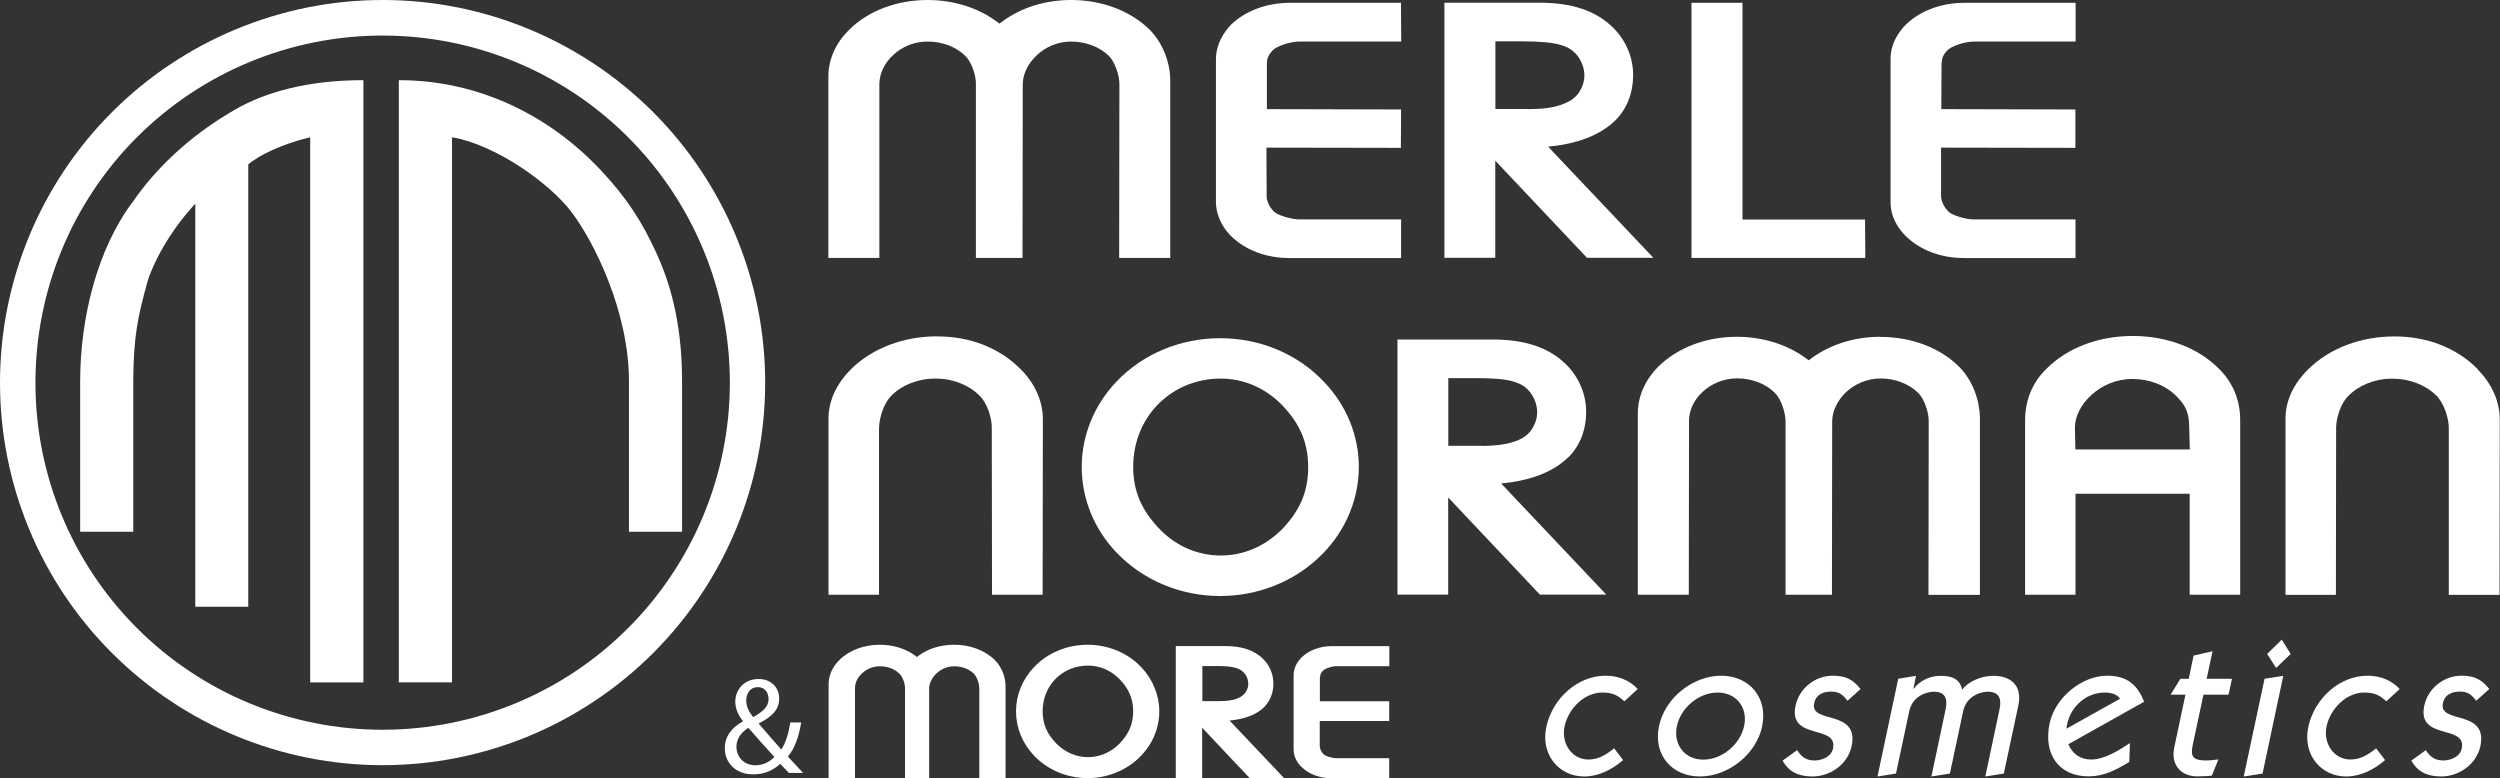
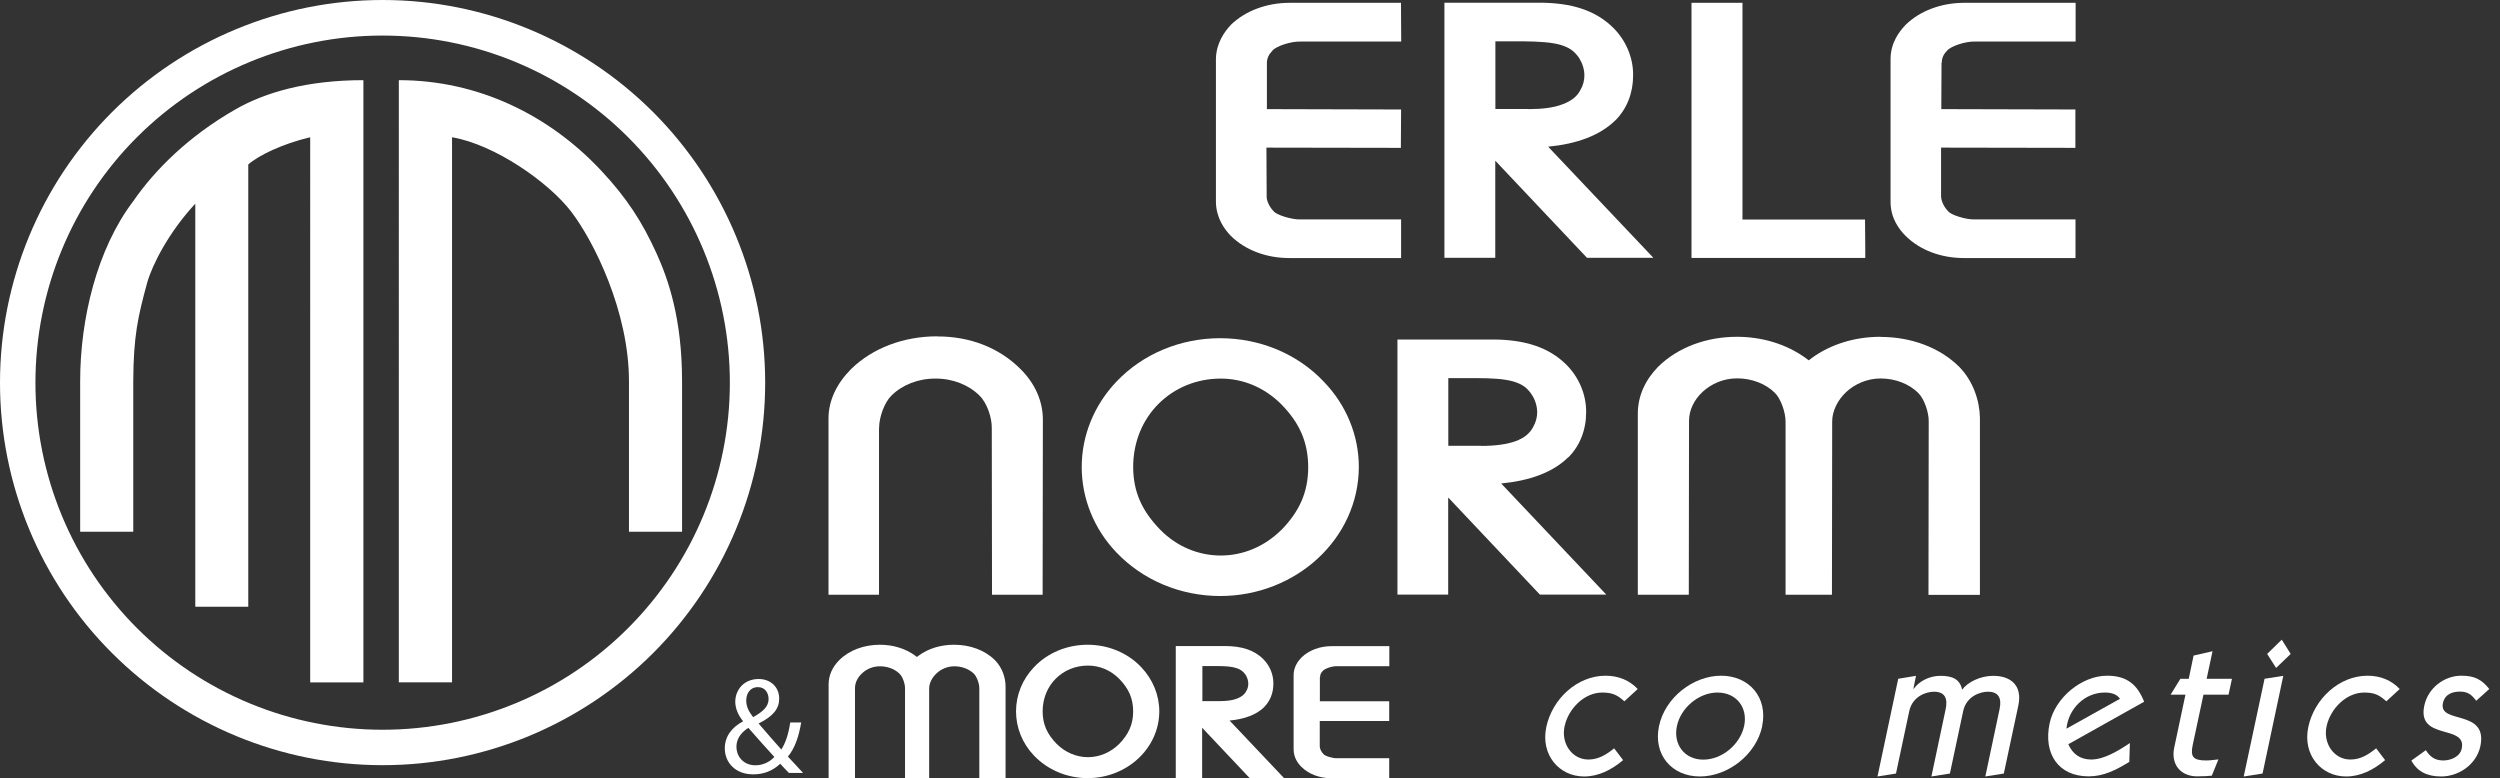
<svg xmlns="http://www.w3.org/2000/svg" id="a" viewBox="0 0 212.37 66.1">
  <rect x="0" y="0" width="212.37" height="66.1" fill="#333333" stroke="none" />
  <path d="m32.5,65c-8.62,0-16.88-3.43-22.98-9.52C3.42,49.39,0,41.13,0,32.51S3.42,15.62,9.52,9.52C15.62,3.43,23.88,0,32.5,0s16.88,3.43,22.98,9.52c6.09,6.1,9.52,14.36,9.52,22.99s-3.43,16.88-9.52,22.97c-6.1,6.09-14.36,9.52-22.98,9.52m-20.86-11.64c5.53,5.53,13.04,8.63,20.86,8.63s15.32-3.1,20.85-8.63c5.53-5.53,8.65-13.03,8.65-20.85s-3.11-15.32-8.65-20.86c-5.53-5.53-13.03-8.63-20.85-8.63s-15.32,3.1-20.86,8.63c-5.53,5.53-8.63,13.03-8.63,20.86s3.1,15.32,8.63,20.85M33.88,6.81c6.74,0,12.75,2.96,17.15,7.64,2.28,2.43,3.54,4.45,4.73,7.05.99,2.18,2.18,5.52,2.18,10.89v12.78h-4.51v-12.78c0-5.92-2.98-11.89-4.9-14.4-1.92-2.52-6.52-5.72-10.13-6.33v46.3h-4.52V6.81Zm-3.01,0v51.16h-4.52V11.66c-2.35.55-4.4,1.55-5.26,2.31v37.57h-4.5V17.3c-2.26,2.44-3.64,5.16-4.08,6.69-.79,2.89-1.17,4.54-1.19,8.4v12.78h-4.51v-12.78c0-5.27,1.41-11.22,4.51-15.3,1.85-2.68,4.71-5.52,8.65-7.78,2.55-1.47,6.13-2.5,10.91-2.5" style="fill:#fff; fill-rule:evenodd;" />
  <g>
    <path d="m137.21,10.24c1-1,1.52-2.35,1.52-3.83h0v-.07c0-1.46-.61-2.89-1.65-3.94-1.52-1.53-3.6-2.17-6.33-2.17h-8.05v21.67h4.32v-8.25l7.79,8.25h5.64l-8.94-9.44c2.41-.23,4.39-.94,5.7-2.23m-7.39-.97h-2.79V3.51h2.33c1.41.01,2.47.09,3.2.3.75.23,1.16.51,1.58,1.11.29.47.45.98.45,1.48,0,.42-.1.85-.34,1.25-.29.56-.77.93-1.52,1.21-.74.29-1.72.41-2.89.41h0Z" style="fill:#fff;" />
    <polygon points="148.02 18.65 148.02 .24 143.69 .24 143.69 21.91 158.45 21.91 158.45 21.07 158.43 18.65 148.02 18.65" style="fill:#fff;" />
    <path d="m107.62,5.33c.01-.37.15-.69.47-1.03.33-.39,1.59-.8,2.4-.77h8.54l-.02-3.29h-9.51c-1.89.01-3.71.67-4.94,1.87-.54.58-1.25,1.55-1.27,2.9v12.15c.02,1.36.73,2.33,1.27,2.88,1.23,1.22,3.05,1.88,4.94,1.88h9.52v-3.28h-8.53c-.76.03-2.07-.39-2.29-.69-.37-.36-.62-.93-.6-1.28l-.02-4.13,11.42.02.02-3.26-11.4-.03v-3.94Z" style="fill:#fff;" />
-     <path d="m91,0c-2.18,0-4.22.63-5.82,1.8l-.28.2-.28-.2c-1.6-1.17-3.66-1.8-5.82-1.8-2.59,0-5.03.9-6.68,2.54-1.12,1.11-1.75,2.49-1.75,3.96v15.41h4.33V7.13c.01-.88.43-1.78,1.18-2.46.73-.69,1.75-1.14,2.92-1.14,1.28,0,2.45.47,3.2,1.22.54.51.93,1.69.9,2.44v14.72h3.96l.02-14.72c0-.87.43-1.8,1.2-2.5.73-.7,1.77-1.16,2.92-1.16,1.26,0,2.43.47,3.2,1.22.51.51.91,1.68.89,2.44l-.02,14.72h4.34V6.84c0-1.45-.57-3.11-1.73-4.3-1.67-1.64-4.08-2.54-6.69-2.54" style="fill:#fff;" />
    <path d="m164.95,5.33c0-.37.12-.69.45-1.03.34-.39,1.58-.8,2.37-.77h8.55V.24h-9.52c-1.88.01-3.7.67-4.92,1.87-.56.58-1.28,1.55-1.28,2.9v12.15c0,1.36.72,2.33,1.28,2.88,1.22,1.22,3.04,1.88,4.92,1.88h9.51v-3.28h-8.55c-.75.03-2.06-.39-2.26-.69-.38-.36-.61-.93-.61-1.28v-4.13l11.41.02v-3.26s-11.39-.03-11.39-.03l.02-3.94Z" style="fill:#fff;" />
  </g>
  <g>
-     <path d="m210.47,31.35c-1.81-1.82-4.32-2.78-7.08-2.77-2.85,0-5.49,1-7.29,2.77-1.26,1.23-1.96,2.69-1.95,4.24v14.94h4.28l.02-14.27c.03-.88.44-2.07,1.06-2.65.88-.89,2.24-1.45,3.72-1.44,1.47-.01,2.84.55,3.73,1.43.63.61,1.07,1.9,1.06,2.78v14.15h4.31v-.85s.02-13.99.02-13.99c.01-1.61-.69-3.12-1.9-4.33" style="fill:#fff;" />
    <path d="m79.61,28.57c-2.85,0-5.49,1-7.3,2.77-1.23,1.23-1.94,2.69-1.93,4.24v14.94h4.29v-14.15s.01,0,.01,0v-.1c.02-.86.45-2.09,1.05-2.67.89-.89,2.26-1.45,3.74-1.44,1.47-.01,2.84.55,3.72,1.43.65.61,1.08,1.9,1.06,2.78l.02,14.15h4.3v-.85l.02-13.99c.01-1.61-.68-3.12-1.9-4.33-1.82-1.82-4.31-2.78-7.07-2.77" style="fill:#fff;" />
    <path d="m159.74,28.61c-2.17,0-4.22.63-5.83,1.8l-.26.2-.27-.2c-1.62-1.17-3.67-1.8-5.83-1.8-2.6,0-5.02.9-6.69,2.54-1.09,1.11-1.73,2.49-1.73,3.96v15.41s4.33,0,4.33,0l.02-14.78c0-.88.42-1.78,1.16-2.46.74-.68,1.77-1.14,2.92-1.14,1.27,0,2.44.47,3.2,1.22.53.51.92,1.69.92,2.44v14.72h3.94l.02-14.72c0-.87.45-1.8,1.18-2.49.75-.7,1.8-1.16,2.93-1.16,1.27,0,2.43.47,3.19,1.22.53.51.92,1.69.9,2.44l-.02,14.72h4.37v-15.07c-.03-1.45-.59-3.11-1.76-4.3-1.65-1.64-4.08-2.54-6.68-2.54" style="fill:#fff;" />
-     <path d="m181.17,28.54c-2.86,0-5.53.98-7.33,2.79-1.19,1.15-1.81,2.67-1.81,4.36v14.83h4.28v-8.58h9.7v8.58h4.29v-14.83c0-1.69-.62-3.2-1.8-4.36-1.79-1.81-4.47-2.79-7.33-2.79m-4.87,9.64l-.04-1.86c0-.94.52-1.99,1.43-2.79.88-.81,2.13-1.34,3.44-1.34,1.47,0,2.82.54,3.69,1.4.44.44.7.76.86,1.13.18.39.29.85.29,1.61l.05,1.85h-9.71Z" style="fill:#fff;" />
    <path d="m103.65,28.73c-3.36,0-6.57,1.32-8.82,3.7-1.89,1.99-2.94,4.57-2.94,7.24s1.04,5.26,2.94,7.25c2.24,2.36,5.45,3.71,8.82,3.71,6.44,0,11.76-4.86,11.78-10.96,0-2.68-1.06-5.26-2.97-7.24-2.24-2.38-5.45-3.7-8.81-3.7m5.2,16.28h0c-1.42,1.41-3.24,2.18-5.15,2.18s-3.74-.77-5.13-2.18c-1.52-1.56-2.3-3.17-2.31-5.33,0-4.35,3.31-7.52,7.44-7.52,1.91,0,3.72.76,5.15,2.19,1.51,1.54,2.27,3.16,2.28,5.34-.01,2.17-.77,3.77-2.28,5.33" style="fill:#fff;" />
    <path d="m133.23,38.85c1-1,1.52-2.37,1.51-3.88h0c0-1.46-.6-2.89-1.65-3.96-1.53-1.53-3.59-2.17-6.34-2.17h-8.04v21.67h4.31v-8.25l7.79,8.25h5.64l-8.93-9.44c2.4-.23,4.39-.93,5.7-2.23m-7.41-.97h-2.78v-5.75h2.33c1.4,0,2.46.07,3.21.29.74.23,1.15.51,1.56,1.13.3.46.44.96.45,1.48,0,.42-.11.84-.34,1.25-.29.55-.75.93-1.5,1.21-.75.27-1.75.4-2.91.4h0Z" style="fill:#fff;" />
  </g>
  <g>
    <path d="m107.39,60.06c.52-.52.78-1.22.78-1.98h0v-.04c0-.76-.31-1.5-.85-2.04-.78-.79-1.86-1.12-3.28-1.12h-4.16v11.21h2.24v-4.27l4.03,4.27h2.92l-4.62-4.88c1.25-.12,2.27-.48,2.95-1.15m-3.82-.5h-1.44v-2.98h1.2c.73,0,1.28.04,1.65.16.39.12.6.27.82.58.15.24.23.5.23.76,0,.22-.05.44-.18.64-.15.29-.4.48-.79.63-.38.15-.89.21-1.5.21h0Z" style="fill:#fff;" />
    <path d="m81.04,54.77c-1.13,0-2.18.32-3.01.93l-.14.11-.14-.11c-.83-.61-1.89-.93-3.01-.93-1.34,0-2.6.46-3.45,1.31-.58.58-.9,1.29-.9,2.05v7.97h2.24v-7.64c0-.46.22-.92.61-1.27.38-.36.91-.59,1.51-.59.66,0,1.27.24,1.66.63.28.26.48.88.47,1.26v7.61h2.05v-7.61c0-.45.24-.93.63-1.29.38-.36.92-.6,1.51-.6.65,0,1.26.24,1.66.63.26.26.47.87.46,1.26v7.61s2.23,0,2.23,0v-7.79c0-.75-.29-1.61-.9-2.23-.86-.85-2.11-1.31-3.46-1.31" style="fill:#fff;" />
    <path d="m112.14,57.52c0-.19.06-.36.23-.53.17-.2.82-.42,1.23-.4h4.42v-1.7h-4.93c-.97,0-1.91.35-2.54.97-.29.3-.66.8-.66,1.5v6.29c0,.7.37,1.21.66,1.49.63.63,1.57.97,2.54.97h4.92v-1.7h-4.42c-.39.02-1.07-.2-1.17-.36-.2-.19-.31-.48-.31-.66v-2.14h5.9s0-1.68,0-1.68h-5.89s0-2.05,0-2.05Z" style="fill:#fff;" />
    <path d="m92.39,54.77c-1.74,0-3.4.68-4.56,1.91-.98,1.03-1.52,2.36-1.52,3.75s.54,2.72,1.52,3.75c1.16,1.22,2.82,1.92,4.56,1.92,3.33,0,6.08-2.52,6.09-5.67,0-1.38-.55-2.72-1.53-3.75-1.16-1.23-2.82-1.91-4.56-1.91m2.69,8.42h0c-.74.73-1.68,1.13-2.66,1.13s-1.93-.4-2.66-1.13c-.79-.81-1.19-1.64-1.19-2.76,0-2.25,1.71-3.89,3.85-3.89.99,0,1.93.39,2.66,1.13.78.8,1.18,1.64,1.18,2.76,0,1.12-.4,1.95-1.18,2.76" style="fill:#fff;" />
  </g>
  <g>
    <path d="m137.99,59.58c-.57-.51-.97-.75-1.88-.75-1.54,0-2.88,1.38-3.2,2.86-.32,1.45.62,2.83,2.02,2.83.86,0,1.51-.41,2.19-.95l.76,1c-.99.84-2.11,1.39-3.31,1.39-2.13,0-3.72-1.85-3.21-4.22.51-2.37,2.61-4.34,5.03-4.34,1.11,0,2.05.4,2.73,1.13l-1.14,1.05Z" style="fill:#fff;" />
    <path d="m149.7,61.68c-.51,2.42-2.91,4.28-5.3,4.28s-3.98-1.86-3.47-4.28c.51-2.42,2.9-4.28,5.28-4.28s3.99,1.86,3.48,4.28m-3.79-2.85c-1.59,0-3.12,1.29-3.45,2.85s.65,2.85,2.24,2.85,3.13-1.29,3.47-2.85-.65-2.85-2.26-2.85" style="fill:#fff;" />
-     <path d="m152.65,63.71c.35.54.73.89,1.5.89.6,0,1.42-.3,1.56-1.02.44-2.08-3.82-.64-3.18-3.64.32-1.5,1.69-2.54,3.15-2.54,1.13,0,1.73.33,2.37,1.13l-1.11,1c-.38-.49-.68-.78-1.38-.78-.65,0-1.29.22-1.45.99-.38,1.81,3.86.46,3.18,3.66-.34,1.56-1.85,2.56-3.32,2.56-1.19,0-2.02-.4-2.54-1.35l1.24-.89Z" style="fill:#fff;" />
    <path d="m159.49,65.96l1.76-8.3,1.51-.25-.22,1.1h.03c.43-.61,1.29-1.1,2.26-1.1s1.66.25,1.85,1.18c.46-.64,1.54-1.18,2.64-1.18,1.45,0,2.51.78,2.13,2.54l-1.23,5.76-1.57.25,1.21-5.72c.19-.89-.05-1.48-.99-1.48-.68,0-1.83.4-2.1,1.64l-1.13,5.31-1.57.25,1.21-5.72c.19-.89-.05-1.48-.99-1.48-.68,0-1.83.4-2.1,1.64l-1.13,5.31-1.57.25Z" style="fill:#fff;" />
    <path d="m175.7,63.22c.35.81.99,1.3,1.94,1.3,1.1,0,2.32-.75,3.29-1.4l-.05,1.6c-1.14.7-2.19,1.23-3.45,1.23-2.59,0-3.86-1.94-3.32-4.5.46-2.19,2.74-4.05,4.88-4.05,1.72,0,2.58.78,3.15,2.21l-6.44,3.61Zm4.39-3.86c-.27-.4-.75-.53-1.29-.53-1.73,0-3.1,1.4-3.26,3.07l4.55-2.54Z" style="fill:#fff;" />
    <path d="m189.33,59.01h-2.15l-.91,4.26c-.22,1.02.03,1.33,1.15,1.33.35,0,.7-.06,1.03-.09l-.56,1.38c-.32.03-.59.06-1.24.06-1.42,0-2.26-1.02-1.95-2.46l.95-4.48h-1.26l.83-1.35h.71l.41-1.97,1.61-.37-.5,2.34h2.15l-.29,1.35Z" style="fill:#fff;" />
    <path d="m190.6,65.96l1.77-8.3,1.59-.25-1.76,8.3-1.59.25Zm3.23-11.62l.76,1.21-1.24,1.19-.76-1.19,1.24-1.21Z" style="fill:#fff;" />
    <path d="m202.72,59.58c-.57-.51-.97-.75-1.88-.75-1.54,0-2.88,1.38-3.2,2.86-.32,1.45.62,2.83,2.02,2.83.86,0,1.51-.41,2.19-.95l.76,1c-.99.84-2.11,1.39-3.31,1.39-2.13,0-3.72-1.85-3.21-4.22.51-2.37,2.61-4.34,5.03-4.34,1.11,0,2.05.4,2.73,1.13l-1.14,1.05Z" style="fill:#fff;" />
    <path d="m206.06,63.71c.35.54.73.89,1.5.89.6,0,1.42-.3,1.56-1.02.44-2.08-3.82-.64-3.18-3.64.32-1.5,1.69-2.54,3.15-2.54,1.13,0,1.73.33,2.37,1.13l-1.11,1c-.38-.49-.68-.78-1.38-.78-.65,0-1.29.22-1.45.99-.38,1.81,3.86.46,3.18,3.66-.34,1.56-1.85,2.56-3.32,2.56-1.19,0-2.02-.4-2.54-1.35l1.24-.89Z" style="fill:#fff;" />
  </g>
  <path d="m67.01,65.65c-.22-.22-.43-.44-.73-.77-.68.63-1.43.9-2.3.9-1.53,0-2.41-1.03-2.41-2.2,0-1.07.64-1.81,1.54-2.3v-.03c-.41-.51-.65-1.08-.65-1.64,0-.96.69-1.93,1.99-1.93.98,0,1.74.65,1.74,1.67,0,.83-.48,1.48-1.73,2.1v.03c.66.77,1.41,1.63,1.91,2.19.36-.55.61-1.31.76-2.3h.93c-.21,1.24-.55,2.21-1.13,2.9.42.44.83.89,1.29,1.39h-1.21Zm-2.84-.64c.66,0,1.24-.3,1.61-.71-.47-.51-1.34-1.47-2.21-2.47-.42.27-1.01.77-1.01,1.6,0,.9.66,1.58,1.61,1.58h.01Zm.2-6.64c-.64,0-.98.54-.98,1.14,0,.56.26.99.59,1.41.79-.45,1.31-.87,1.31-1.54,0-.48-.27-1.01-.91-1.01h-.01Z" style="fill:#fff;" />
</svg>